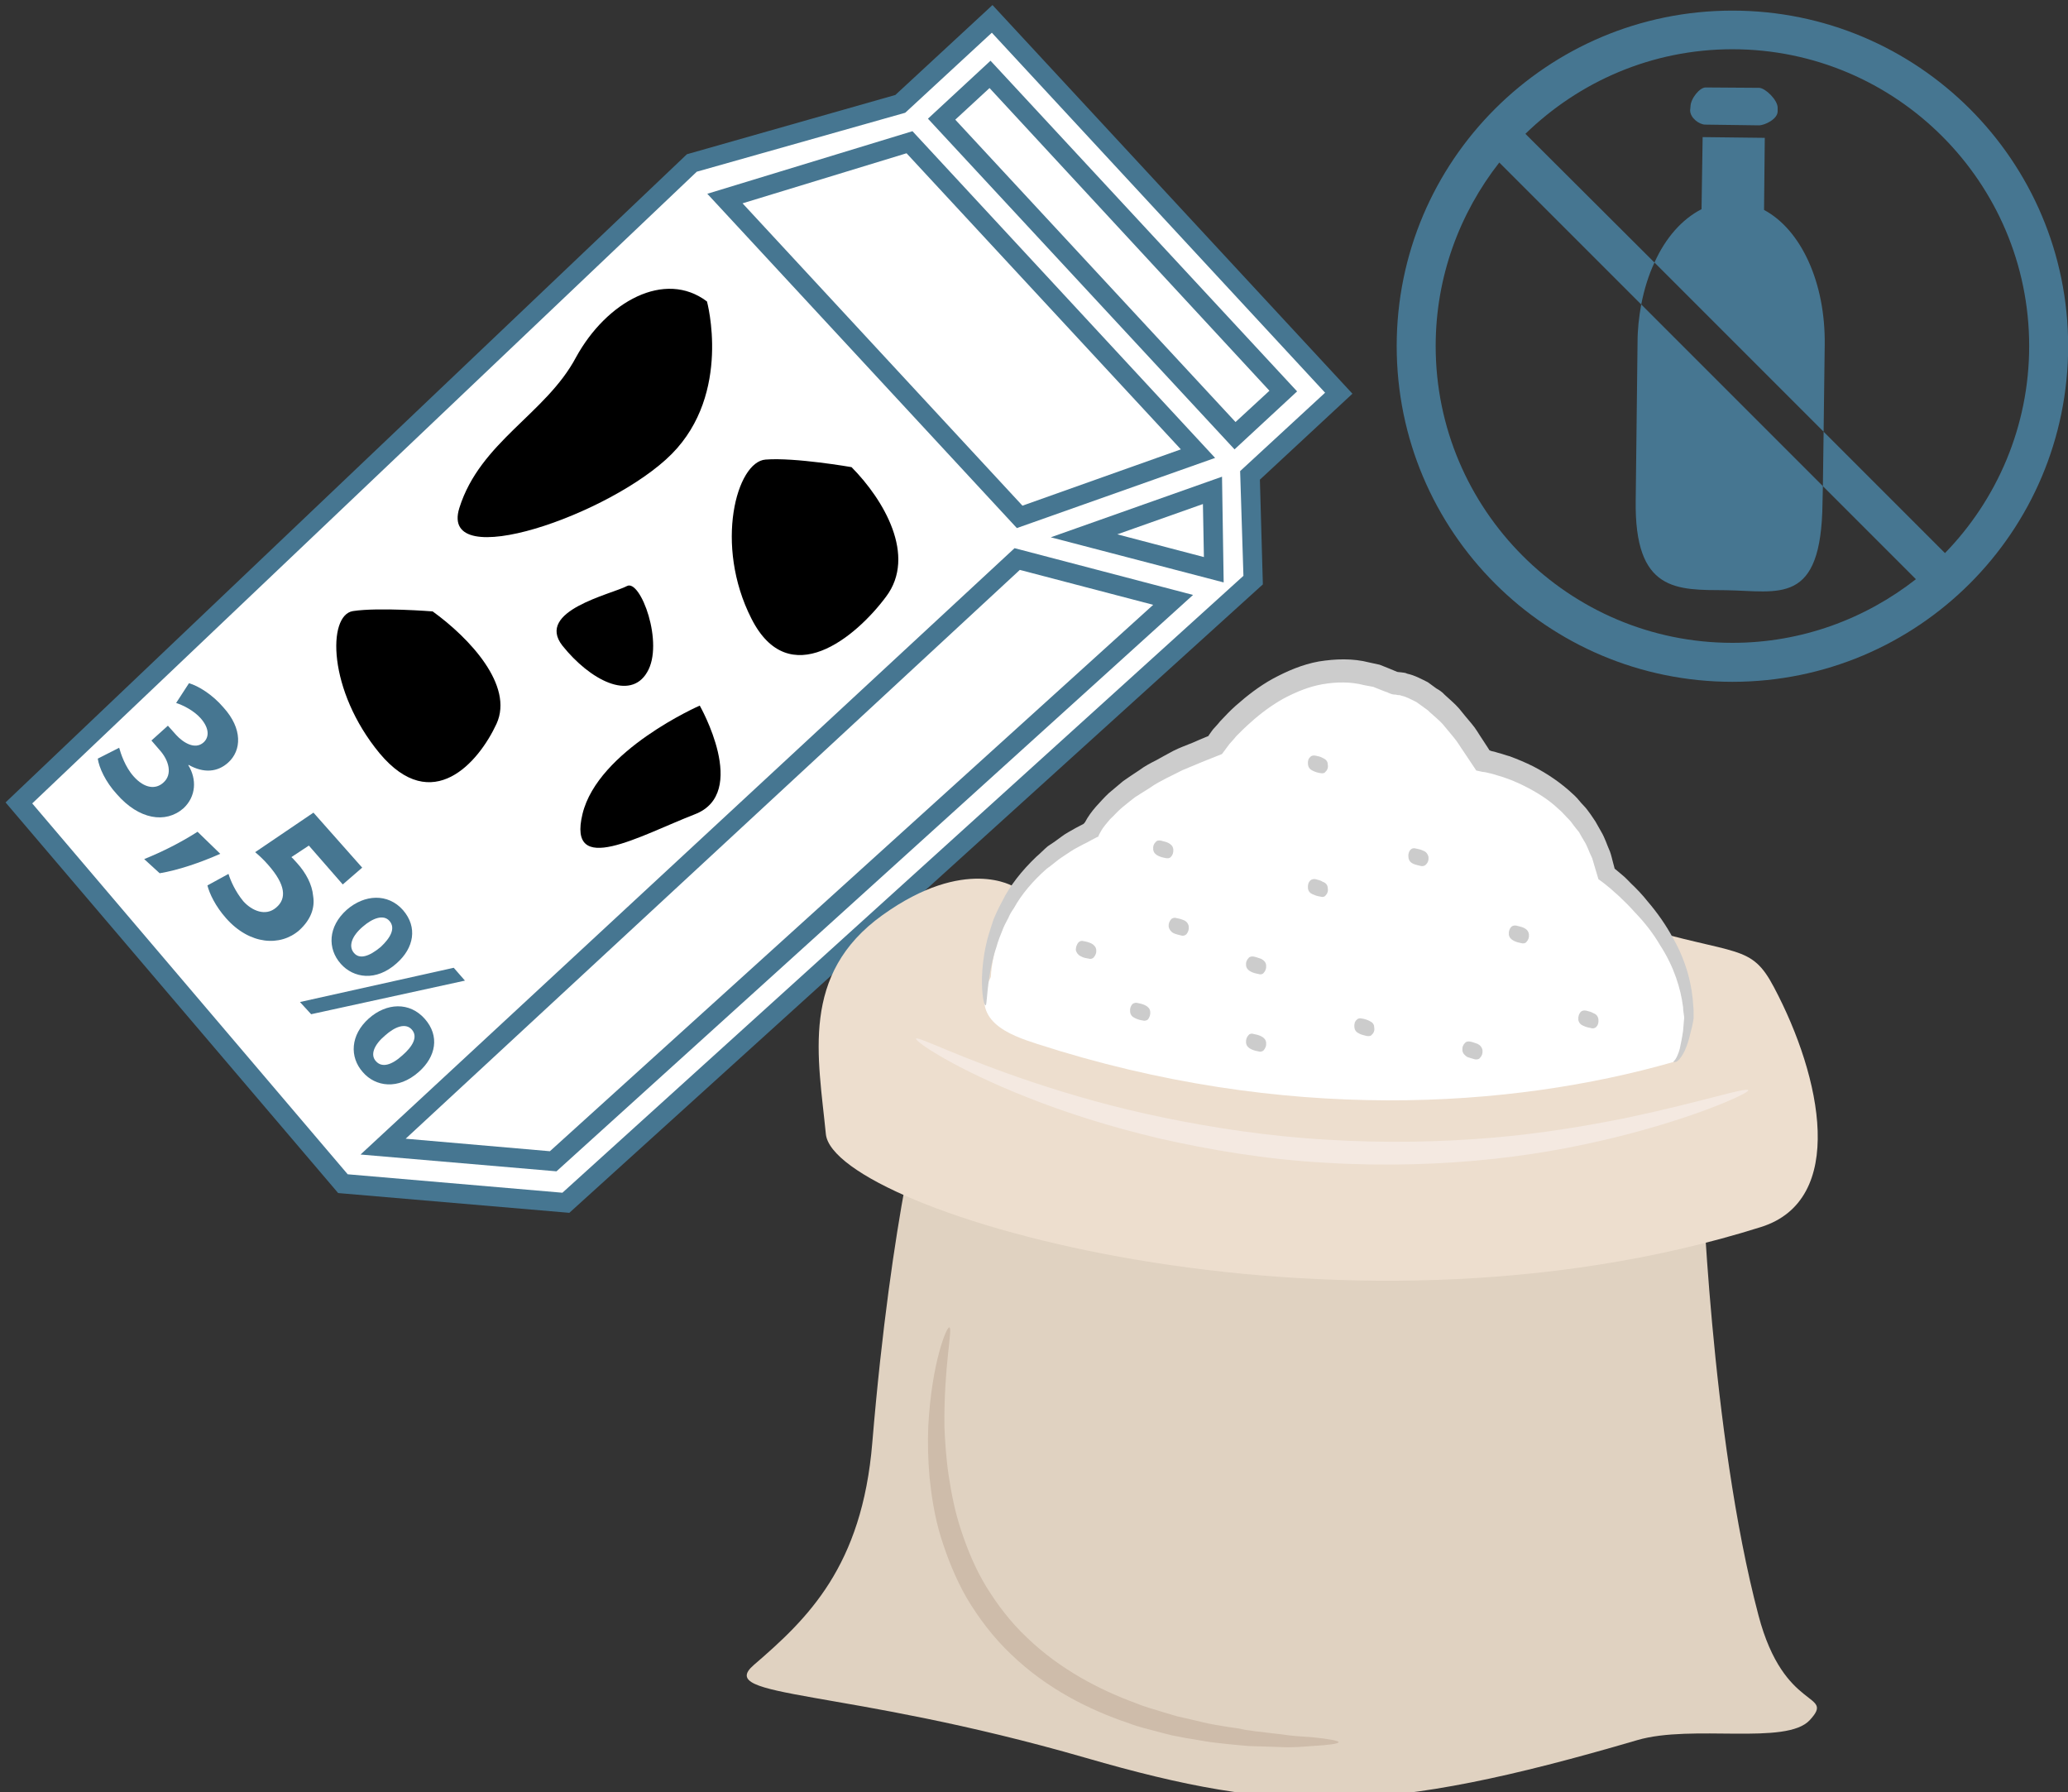
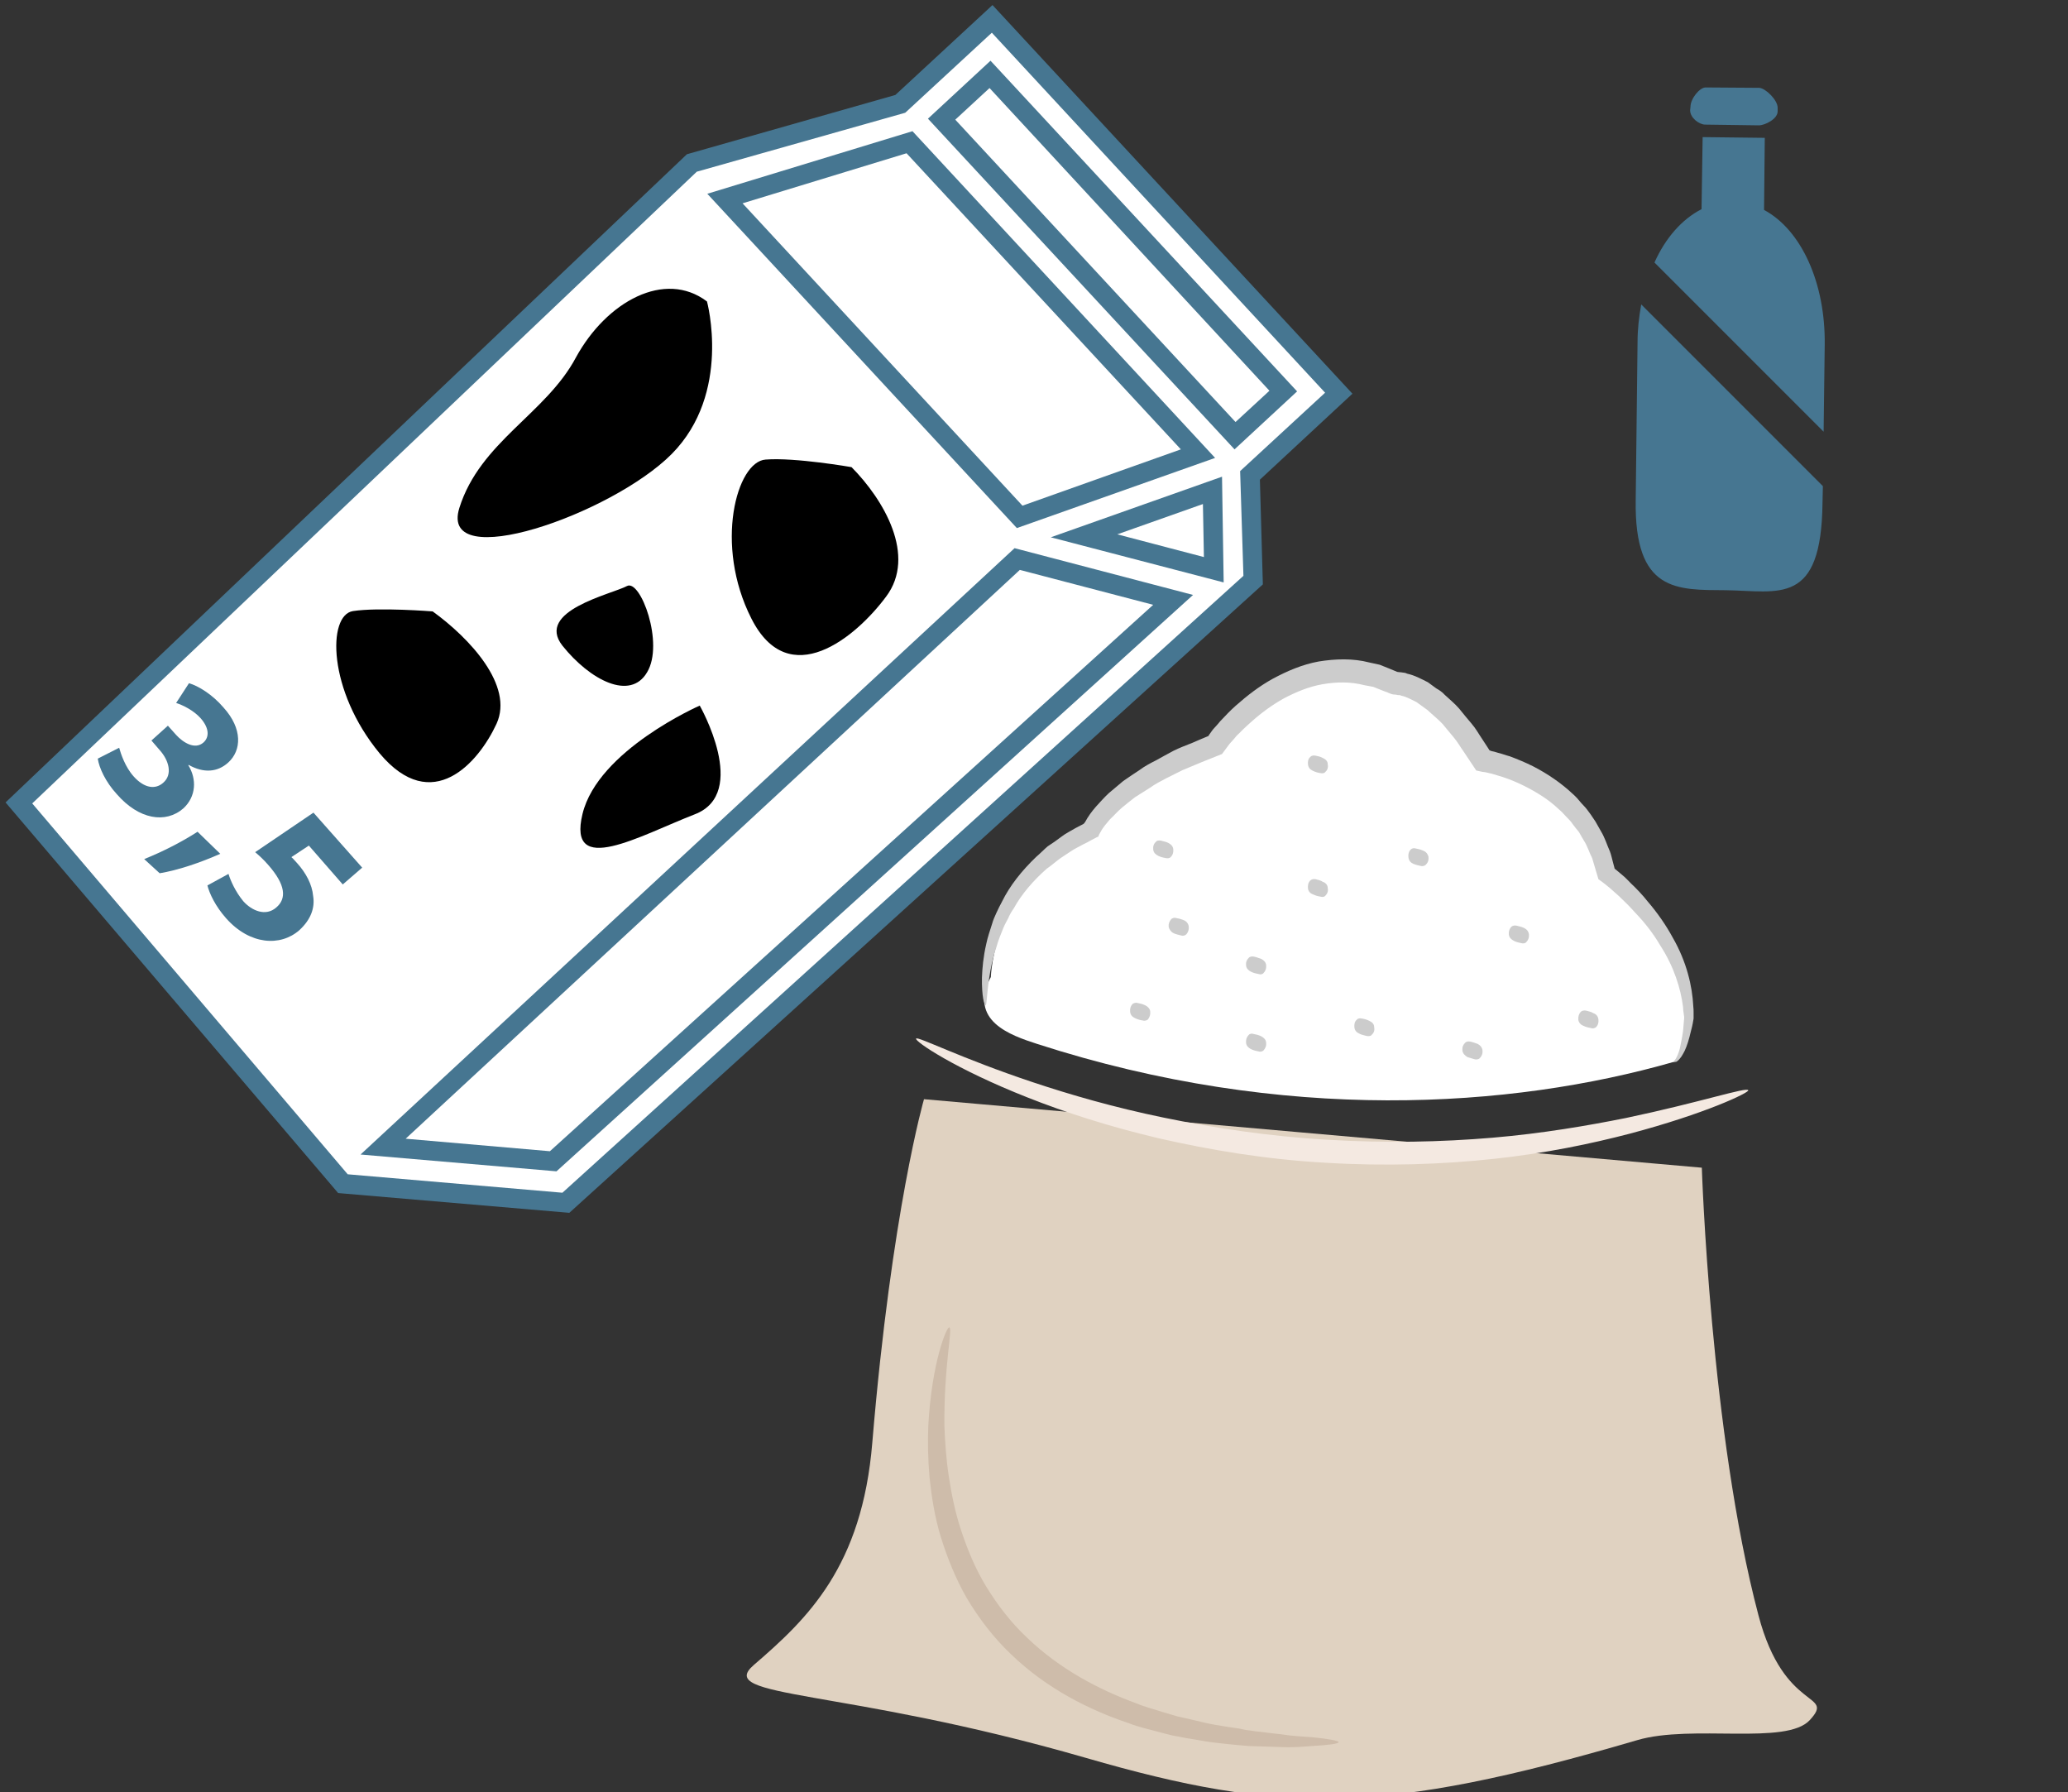
<svg xmlns="http://www.w3.org/2000/svg" xmlns:ns1="http://sodipodi.sourceforge.net/DTD/sodipodi-0.dtd" xmlns:ns2="http://www.inkscape.org/namespaces/inkscape" width="1662.747mm" height="1440.732mm" viewBox="0 0 1662.747 1440.732" version="1.1" id="svg8" ns1:docname="5651.svg" ns2:version="0.92.4 (5da689c313, 2019-01-14)">
  <rect x="0" y="0" width="1662.747" height="1440.732" fill="#333333" stroke="none" />
  <defs id="defs2">
    <style type="text/css" id="style2">
    .fil3 {fill:#053749;fill-rule:nonzero}
    .fil6 {fill:#C0C3C4;fill-rule:nonzero}
    .fil2 {fill:#EFD4AF;fill-rule:nonzero}
    .fil1 {fill:#F4D398;fill-rule:nonzero}
    .fil4 {fill:#F4E6D0;fill-rule:nonzero}
    .fil0 {fill:#F9E4B9;fill-rule:nonzero}
    .fil5 {fill:white;fill-rule:nonzero}
   </style>
    <style type="text/css" id="style2-1">
    .fil5 {fill:#053749;fill-rule:nonzero}
    .fil2 {fill:#E8D5C5;fill-rule:nonzero}
    .fil1 {fill:#F4E2CE;fill-rule:nonzero}
    .fil4 {fill:#F4E6D0;fill-rule:nonzero}
    .fil3 {fill:#F9EEE4;fill-rule:nonzero}
    .fil0 {fill:#F9EFE5;fill-rule:nonzero}
    .fil6 {fill:white;fill-rule:nonzero}
   </style>
    <style type="text/css" id="style2-3">
    .fil3 {fill:#053749;fill-rule:nonzero}
    .fil6 {fill:#C0C3C4;fill-rule:nonzero}
    .fil2 {fill:#EFD4AF;fill-rule:nonzero}
    .fil1 {fill:#F4D398;fill-rule:nonzero}
    .fil4 {fill:#F4E6D0;fill-rule:nonzero}
    .fil0 {fill:#F9E4B9;fill-rule:nonzero}
    .fil5 {fill:white;fill-rule:nonzero}
   </style>
    <style type="text/css" id="style2-8">
    .fil1 {fill:#467691;fill-rule:nonzero}
    .fil0 {fill:white;fill-rule:nonzero}
   </style>
    <style type="text/css" id="style2-9">
    .fil1 {fill:#467691;fill-rule:nonzero}
    .fil2 {fill:#70A3BA;fill-rule:nonzero}
    .fil0 {fill:white;fill-rule:nonzero}
   </style>
    <style type="text/css" id="style2-97">
    .fil1 {fill:#628C2C;fill-rule:nonzero}
    .fil3 {fill:#A31313;fill-rule:nonzero}
    .fil0 {fill:firebrick;fill-rule:nonzero}
    .fil2 {fill:#B51515;fill-rule:nonzero}
   </style>
    <style type="text/css" id="style2-2">
    .str0 {stroke:white;stroke-width:70.56}
    .fil7 {fill:#FEFEFE}
    .fil3 {fill:#218935;fill-rule:nonzero}
    .fil9 {fill:#628C2C;fill-rule:nonzero}
    .fil5 {fill:#662E12;fill-rule:nonzero}
    .fil1 {fill:#67B2B5;fill-rule:nonzero}
    .fil2 {fill:#6DA19F;fill-rule:nonzero}
    .fil8 {fill:#BA1515;fill-rule:nonzero}
    .fil6 {fill:#E2824D;fill-rule:nonzero}
    .fil4 {fill:#F4A931;fill-rule:nonzero}
    .fil0 {fill:white;fill-rule:nonzero}
   </style>
    <style type="text/css" id="style2-27">
    .fil1 {fill:#75B9DB;fill-rule:nonzero}
    .fil2 {fill:#ACD9EA;fill-rule:nonzero}
    .fil0 {fill:white;fill-rule:nonzero}
   </style>
    <style type="text/css" id="style2-4">
    .fil1 {fill:#75B9DB;fill-rule:nonzero}
    .fil2 {fill:#ACD9EA;fill-rule:nonzero}
    .fil0 {fill:white;fill-rule:nonzero}
   </style>
    <style type="text/css" id="style2-7">
    .fil2 {fill:black;fill-rule:nonzero}
    .fil4 {fill:#053749;fill-rule:nonzero}
    .fil1 {fill:#467691;fill-rule:nonzero}
    .fil3 {fill:#EFD4AF;fill-rule:nonzero}
    .fil5 {fill:#F4E6D0;fill-rule:nonzero}
    .fil0 {fill:white;fill-rule:nonzero}
   </style>
    <style type="text/css" id="style2-8-8">
    .fil1 {fill:#467691;fill-rule:nonzero}
    .fil2 {fill:#70A3BA;fill-rule:nonzero}
    .fil0 {fill:white;fill-rule:nonzero}
   </style>
    <style type="text/css" id="style2-14">
    .fil2 {fill:black;fill-rule:nonzero}
    .fil1 {fill:#467691;fill-rule:nonzero}
    .fil6 {fill:#CCCCCC;fill-rule:nonzero}
    .fil8 {fill:#CEBCAA;fill-rule:nonzero}
    .fil3 {fill:#E0D2C1;fill-rule:nonzero}
    .fil4 {fill:#EDDECE;fill-rule:nonzero}
    .fil7 {fill:#F4E9E1;fill-rule:nonzero}
    .fil0 {fill:white;fill-rule:nonzero}
    .fil5 {fill:white;fill-rule:nonzero}
   </style>
    <style type="text/css" id="style2-0">
    .fil2 {fill:black;fill-rule:nonzero}
    .fil1 {fill:#467691;fill-rule:nonzero}
    .fil6 {fill:#CCCCCC;fill-rule:nonzero}
    .fil8 {fill:#CEBCAA;fill-rule:nonzero}
    .fil3 {fill:#E0D2C1;fill-rule:nonzero}
    .fil4 {fill:#EDDECE;fill-rule:nonzero}
    .fil7 {fill:#F4E9E1;fill-rule:nonzero}
    .fil0 {fill:white;fill-rule:nonzero}
    .fil5 {fill:white;fill-rule:nonzero}
   </style>
  </defs>
  <ns1:namedview id="base" pagecolor="#ffffff" bordercolor="#666666" borderopacity="1.0" ns2:pageopacity="0.0" ns2:pageshadow="2" ns2:zoom="0.0875" ns2:cx="6244.1508" ns2:cy="2686.2611" ns2:document-units="mm" ns2:current-layer="Vrstva_x0020_1_0" showgrid="false" ns2:window-width="2400" ns2:window-height="1321" ns2:window-x="-9" ns2:window-y="-9" ns2:window-maximized="1" />
  <g ns2:label="Vrstva 1" ns2:groupmode="layer" id="layer1" transform="translate(1572.454,1043.631)">
    <g ns2:label="Vrstva 1" ns2:groupmode="layer" transform="matrix(0.641,0,0,0.641,1061.292,389.738)" id="layer1-5">
      <g transform="matrix(0.543,0,0,0.543,-4167.262,-9146.548)" id="Vrstva_x0020_1-0">
        <path ns2:connector-curvature="0" d="m 4182.65,13211.2 1.699,-166.492 -143.556,-1.699 -2.548,166.492 c -45.021,22.935 -83.246,66.256 -108.729,123.169 l 390.745,390.745 2.548,-201.318 c 1.699,-142.707 -54.365,-265.027 -140.159,-310.897 z" style="fill:#467691;fill-rule:nonzero;stroke-width:0.849" id="path21-25" class="fil1" />
        <path ns2:connector-curvature="0" d="m 3890.44,13517 -4.247,364.412 c -3.398,213.211 95.138,207.265 208.114,208.114 123.17,1.699 220.856,37.376 223.404,-202.168 l 0.849,-38.225 -419.626,-419.626 c -5.097,28.032 -8.494,56.913 -8.494,87.493 z" style="fill:#467691;fill-rule:nonzero;stroke-width:0.849" id="path23-4" class="fil1" />
        <path ns2:connector-curvature="0" d="m 4171.6,12929.2 -123.17,-0.85 c -14.441,-0.849 -35.677,26.333 -35.677,44.171 l -0.85,8.495 c 0,17.838 21.236,33.128 34.827,33.128 l 124.019,1.699 c 13.591,0 43.322,-14.441 43.322,-32.279 v -8.494 c 0,-17.839 -28.032,-45.021 -42.472,-45.87 z" style="fill:#467691;fill-rule:nonzero;stroke-width:0.849" id="path25-3" class="fil1" />
-         <path ns2:connector-curvature="0" d="m 4600.58,14003.8 -280.317,-280.317 -1.699,125.718 214.91,214.91 c -117.224,91.74 -264.178,146.954 -423.873,146.954 -378.003,0 -685.503,-307.499 -685.503,-685.502 0,-159.696 55.214,-306.65 146.954,-423.874 l 327.886,327.886 c 6.796,-34.827 16.989,-67.956 30.58,-96.837 l -298.155,-297.306 c 124.019,-120.621 292.209,-195.372 478.238,-195.372 378.003,0 685.503,307.499 685.503,685.503 0,186.028 -74.751,355.068 -194.523,478.237 z M 4109.6,12750.87 c -428.121,0 -775.544,346.574 -775.544,774.695 0,428.97 347.423,775.543 775.544,775.543 428.121,0 775.544,-346.573 775.544,-775.543 0,-428.121 -347.423,-774.695 -775.544,-774.695 z" style="fill:#467691;fill-rule:nonzero;stroke-width:0.849" id="path27-0" class="fil1" />
      </g>
      <g ns2:label="Vrstva 1" ns2:groupmode="layer" transform="matrix(1.251,0,0,1.251,-3056.79,110.074)" id="layer1-1">
        <g transform="matrix(0.265,0,0,0.265,-2591.36,-3806.71)" id="Vrstva_x0020_1">
          <g transform="translate(-4920.53,-4902.27)" id="Vrstva_x0020_1_0">
            <g transform="matrix(1.246,0,0,1.246,1846.792,-2532.367)" id="Vrstva_x0020_1-3">
              <g id="_594626968">
                <polygon points="11457,13228 11505,13546 11403,13641 9483,15420 8826,15358 9890,12385 10522,12139 10715,11960 11690,13013 " style="fill:#ffffff;fill-rule:nonzero" id="polygon7-9" class="fil0" />
                <path d="m 11060,13443 390,-138 5,241 z m -1612,1899 -516,-45 1925,-1784 473,124 z m 1417,-1957 -895,-966 560,-171 876,946 z m -90,-1344 890,962 -147,136 -890,-961 z m 790,1218 269,-249 -1053,-1137 -279,258 -633,180 -2043,1943 984,1156 676,58 2088,-1891 z" style="fill:#ffffff;fill-rule:nonzero" id="path9-9" class="fil0" ns2:connector-curvature="0" />
                <path d="m 10669,12179 851,918 103,-95 -850,-919 z m 848,1001 -931,-1004 190,-176 931,1004 z m -96,166 -260,92 263,69 z m -462,101 520,-184 5,321 z m -936,-1014 850,918 481,-171 -833,-899 z m 833,986 -940,-1015 623,-190 919,992 z m 9,127 -1865,1727 438,38 1832,-1659 z m -2002,1775 1986,-1841 542,142 -1933,1750 z m -997,-1066 958,1126 652,56 2068,-1873 -10,-318 258,-238 -1012,-1093 -263,243 -633,179 z m 929,1183 -1010,-1186 2069,-1968 633,-180 295,-273 1093,1180 -281,261 9,318 -10,9 -2096,1899 z" style="fill:#467691;fill-rule:nonzero" id="path11-3" class="fil1" ns2:connector-curvature="0" />
                <path d="m 9082,13672 c 112,81 247,225 194,341 -54,117 -195,281 -355,90 -158,-191 -159,-420 -81,-432 78,-12 242,1 242,1 z" style="fill:#000000;fill-rule:nonzero" id="path13-8" class="fil2" ns2:connector-curvature="0" />
                <path d="m 10354,13234 c 98,99 198,269 105,393 -92,124 -295,292 -409,67 -114,-224 -45,-477 43,-483 89,-7 261,23 261,23 z" style="fill:#000000;fill-rule:nonzero" id="path15-6" class="fil2" ns2:connector-curvature="0" />
                <path d="m 9672,13595 c -47,25 -279,75 -196,181 84,105 206,168 257,81 53,-87 -20,-284 -61,-262 z" style="fill:#000000;fill-rule:nonzero" id="path17-1" class="fil2" ns2:connector-curvature="0" />
                <path d="m 9893,13958 c 0,0 152,266 -15,330 -167,65 -388,193 -341,-1 47,-194 356,-329 356,-329 z" style="fill:#000000;fill-rule:nonzero" id="path19-4" class="fil2" ns2:connector-curvature="0" />
                <path d="m 9915,12731 c 0,0 76,278 -107,463 -183,184 -708,366 -645,164 63,-201 263,-286 354,-457 93,-170 270,-267 398,-170 z" style="fill:#000000;fill-rule:nonzero" id="path21-3" class="fil2" ns2:connector-curvature="0" />
                <path d="m 8130,14086 c 5,18 18,58 44,87 33,37 67,40 90,19 29,-25 17,-68 -11,-99 l -25,-29 50,-45 25,28 c 21,23 57,46 83,23 18,-16 18,-43 -8,-73 -22,-25 -56,-41 -75,-47 l 39,-60 c 28,8 71,34 105,74 58,64 55,130 14,167 -32,29 -74,33 -120,7 l -1,1 c 26,42 24,95 -15,131 -54,47 -135,34 -202,-43 -35,-38 -54,-81 -58,-108 z" style="fill:#467691;fill-rule:nonzero" id="path23-1" class="fil1" ns2:connector-curvature="0" />
                <path d="m 8206,14424 c 55,-22 114,-52 162,-83 l 69,67 c -61,27 -129,50 -184,59 z" style="fill:#467691;fill-rule:nonzero" id="path25-6" class="fil1" ns2:connector-curvature="0" />
                <path d="m 8809,14501 -103,-118 -53,35 c 7,6 11,12 18,19 26,29 45,64 48,99 6,36 -7,72 -42,104 -57,50 -150,45 -222,-36 -33,-37 -51,-76 -57,-100 l 64,-35 c 6,20 21,54 45,83 26,29 68,47 100,19 32,-27 29,-69 -25,-130 -14,-16 -26,-27 -39,-38 l 177,-120 148,167 z" style="fill:#467691;fill-rule:nonzero" id="path27" class="fil1" ns2:connector-curvature="0" />
-                 <path d="m 8937,14960 c -32,27 -46,58 -27,78 18,20 47,12 80,-18 31,-27 48,-56 29,-78 -19,-22 -52,-9 -82,18 z m 103,110 c -63,56 -132,45 -170,1 -41,-46 -38,-113 18,-163 54,-48 124,-51 170,1 46,52 34,115 -18,161 z m -361,-212 467,-104 34,39 -467,102 z m 191,-229 c -33,28 -45,59 -27,80 17,20 46,11 81,-18 30,-28 46,-57 27,-79 -18,-21 -51,-9 -81,17 z m 103,111 c -63,57 -132,45 -170,2 -41,-46 -39,-113 18,-164 54,-47 125,-51 171,1 45,52 33,115 -19,161 z" style="fill:#467691;fill-rule:nonzero" id="path29-5" class="fil1" ns2:connector-curvature="0" />
              </g>
              <g id="_453802176">
                <path d="m 12936,15361 c 0,0 26,807 172,1359 78,297 235,232 156,318 -71,78 -357,12 -524,61 -774,227 -1080,226 -1674,54 -741,-214 -1128,-179 -1009,-282 164,-141 329,-299 360,-675 59,-705 157,-1043 157,-1043 z" style="fill:#e0d2c1;fill-rule:nonzero" id="path32" class="fil3" ns2:connector-curvature="0" />
-                 <path d="m 10847,14508 c 0,0 -148,-94 -399,86 -251,180 -195,431 -172,665 24,235 1549,689 2840,282 260,-82 185,-453 39,-728 -70,-133 -110,-94 -423,-187 z" style="fill:#eddece;fill-rule:nonzero" id="path34" class="fil4" ns2:connector-curvature="0" />
                <path d="m 10777,14782 c 0,0 7,-297 305,-446 0,0 54,-141 375,-258 0,0 235,-337 548,-188 0,0 125,-8 266,235 0,0 313,47 375,344 0,0 251,180 251,438 0,0 -13,123 -47,133 -493,141 -1182,188 -1933,-55 -80,-26 -210,-70 -140,-203 z" style="fill:#ffffff;fill-rule:nonzero" id="path36" class="fil5" ns2:connector-curvature="0" />
                <path d="m 12850,15040 c -1,-2 3,-3 7,-10 3,-5 8,-15 12,-30 3,-14 7,-33 10,-54 1,-11 2,-23 3,-35 1,-5 0,-11 -1,-18 -1,-6 -2,-13 -2,-20 -7,-55 -27,-122 -70,-188 -20,-34 -45,-67 -76,-99 -15,-17 -31,-33 -48,-49 -9,-8 -18,-16 -27,-24 -10,-8 -15,-13 -36,-28 -4,-12 -7,-25 -11,-37 -3,-9 -5,-18 -8,-27 -9,-17 -14,-36 -25,-53 -5,-8 -10,-17 -15,-26 -6,-7 -12,-15 -19,-24 -5,-8 -13,-16 -20,-23 -7,-7 -14,-16 -22,-22 -30,-29 -67,-52 -107,-72 -20,-10 -42,-19 -63,-26 -11,-3 -22,-7 -33,-10 -6,-1 -12,-3 -17,-4 l -5,-1 -8,-1 -18,-4 c -13,-19 -25,-38 -38,-57 -10,-14 -19,-30 -30,-43 -11,-14 -23,-27 -34,-41 -12,-13 -26,-24 -39,-36 -6,-7 -14,-11 -20,-16 l -21,-15 c -15,-7 -30,-16 -45,-19 -4,-2 -8,-2 -11,-2 l -5,-1 c -4,-1 -8,0 -14,-2 l -8,-3 c -3,-1 -2,-1 -4,-2 l -6,-2 -13,-5 -25,-10 -27,-5 c -42,-11 -85,-10 -126,-3 -41,7 -80,23 -118,43 -36,20 -70,45 -101,73 -15,13 -30,28 -44,42 -6,8 -13,15 -20,23 l -9,12 -14,19 c -41,16 -80,32 -120,49 -17,8 -33,17 -50,25 -17,9 -33,17 -48,28 -15,10 -31,19 -46,29 -14,11 -27,21 -40,32 -13,11 -24,24 -36,35 -10,12 -21,24 -28,37 0,1 0,0 -1,2 l -4,7 -2,5 -1,2 c -1,1 -2,1 -3,1 l -19,10 c -7,4 -14,8 -21,11 -14,8 -28,14 -41,23 -13,9 -25,16 -37,25 -12,9 -23,19 -35,27 -42,37 -77,78 -100,120 -7,10 -13,20 -17,30 -5,10 -11,20 -15,30 -8,20 -16,39 -21,58 -12,35 -18,68 -22,94 -8,53 -7,82 -11,83 -4,1 -12,-29 -11,-84 1,-28 4,-63 13,-102 4,-20 11,-40 18,-62 3,-11 8,-22 13,-33 5,-11 11,-23 17,-34 23,-47 59,-93 104,-136 12,-10 23,-22 35,-32 14,-9 27,-18 40,-28 14,-11 29,-18 44,-27 8,-4 15,-8 23,-12 l 3,-2 v 0 -1 c 1,0 1,0 1,0 0,0 1,-1 0,0 -1,0 1,-2 2,-3 9,-17 20,-32 33,-47 12,-13 25,-28 39,-41 15,-12 29,-25 44,-37 16,-11 32,-22 49,-33 16,-12 33,-21 51,-30 17,-10 35,-19 53,-29 18,-9 37,-16 57,-24 15,-7 31,-13 47,-20 1,0 1,0 1,0 l 4,-6 10,-14 c 7,-8 15,-16 22,-25 15,-16 31,-33 48,-48 34,-30 71,-59 113,-82 43,-23 89,-43 139,-52 50,-8 103,-10 153,3 l 32,7 30,12 24,10 c -1,-1 1,0 1,0 l 10,1 c 6,1 13,1 18,4 23,5 43,16 63,26 l 26,19 c 9,5 18,11 25,19 15,14 31,27 44,42 13,16 25,31 38,46 13,15 22,32 33,48 l 15,23 7,11 -1,-1 h 1 l 5,2 c 6,1 13,3 19,5 13,3 25,8 37,11 24,9 48,19 70,30 45,23 87,52 122,85 9,8 17,17 25,27 8,8 16,17 23,27 7,9 13,19 20,29 6,10 11,20 17,30 12,20 18,41 27,61 4,11 6,21 9,32 l 4,15 c 1,4 1,3 1,4 v 1 c 0,0 14,11 23,19 10,8 18,17 27,26 18,17 35,35 50,54 31,36 57,74 77,111 42,73 59,147 62,207 1,7 1,15 1,22 0,4 0,7 0,10 0,2 0,4 0,6 l -1,6 c -2,13 -5,25 -8,36 -5,22 -11,41 -18,56 -7,14 -14,25 -22,31 -3,3 -6,3 -8,3 -3,1 -4,1 -4,0 z" style="fill:#cccccc;fill-rule:nonzero" id="path38" class="fil6" ns2:connector-curvature="0" />
                <path d="m 13077,15126 c 3,7 -130,71 -361,132 -115,30 -253,59 -410,76 -157,17 -330,23 -512,12 -182,-10 -352,-39 -506,-74 -153,-36 -288,-80 -399,-124 -221,-87 -344,-171 -339,-179 4,-8 134,59 356,133 111,37 245,76 396,107 151,31 319,57 496,67 178,11 348,7 502,-6 153,-13 291,-37 406,-60 228,-48 367,-95 371,-84 z" style="fill:#f4e9e1;fill-rule:nonzero" id="path40" class="fil7" ns2:connector-curvature="0" />
-                 <path d="m 11082,14680 c 8,4 14,11 15,19 1,10 -2,17 -8,24 -4,4 -10,5 -16,3 -5,-1 -15,-2 -23,-7 -7,-3 -13,-10 -15,-19 0,-9 3,-17 8,-23 4,-4 10,-6 15,-4 7,1 15,3 24,7 z" style="fill:#cccccc;fill-rule:nonzero" id="path42" class="fil6" ns2:connector-curvature="0" />
                <path d="m 11246,14868 c 8,4 14,10 15,19 1,10 -2,17 -7,24 -4,3 -10,5 -16,3 -7,-1 -15,-3 -23,-7 -9,-4 -14,-10 -15,-19 -1,-10 1,-17 7,-24 4,-3 11,-5 16,-3 6,1 15,3 23,7 z" style="fill:#cccccc;fill-rule:nonzero" id="path44" class="fil6" ns2:connector-curvature="0" />
                <path d="m 11364,14610 c 7,3 13,10 14,19 1,9 -2,17 -7,23 -4,4 -10,6 -16,4 -6,-2 -15,-3 -23,-7 -8,-4 -13,-11 -15,-19 -1,-10 2,-17 8,-24 4,-3 10,-5 15,-3 6,1 15,3 24,7 z" style="fill:#cccccc;fill-rule:nonzero" id="path46" class="fil6" ns2:connector-curvature="0" />
                <path d="m 11316,14375 c 8,4 14,10 15,19 1,10 -2,18 -7,23 -4,5 -10,5 -16,4 -6,-1 -15,-3 -23,-7 -8,-4 -14,-10 -15,-19 -1,-10 2,-18 8,-23 3,-5 10,-5 16,-4 5,2 15,3 22,7 z" style="fill:#cccccc;fill-rule:nonzero" id="path48" class="fil6" ns2:connector-curvature="0" />
                <path d="m 11598,14727 c 8,4 14,10 15,19 1,10 -2,18 -8,24 -3,4 -10,5 -15,3 -6,-1 -15,-3 -23,-7 -8,-4 -14,-10 -15,-19 -1,-10 2,-17 8,-23 3,-4 10,-5 15,-4 6,1 15,4 23,7 z" style="fill:#cccccc;fill-rule:nonzero" id="path50" class="fil6" ns2:connector-curvature="0" />
                <path d="m 11598,14962 c 8,4 14,10 15,19 1,10 -2,17 -8,24 -3,3 -10,5 -15,3 -6,-1 -15,-3 -23,-7 -8,-4 -14,-10 -15,-19 -1,-10 2,-18 8,-24 3,-4 10,-5 15,-3 6,1 15,3 23,7 z" style="fill:#cccccc;fill-rule:nonzero" id="path52" class="fil6" ns2:connector-curvature="0" />
                <path d="m 11926,14915 c 9,4 15,10 15,19 2,10 -1,18 -7,23 -3,5 -10,5 -16,4 -6,-2 -15,-3 -22,-7 -9,-4 -14,-10 -15,-19 -1,-10 1,-18 7,-23 4,-5 10,-5 15,-4 7,1 15,3 23,7 z" style="fill:#cccccc;fill-rule:nonzero" id="path54" class="fil6" ns2:connector-curvature="0" />
                <path d="m 11785,14493 c 9,3 15,10 15,19 2,9 -1,17 -7,23 -3,4 -10,5 -15,3 -7,-1 -15,-3 -23,-7 -9,-3 -14,-10 -15,-18 -1,-10 1,-18 7,-24 4,-4 11,-5 16,-4 6,2 15,3 22,8 z" style="fill:#cccccc;fill-rule:nonzero" id="path56" class="fil6" ns2:connector-curvature="0" />
                <path d="m 11785,14117 c 9,4 15,10 15,19 2,10 -1,18 -7,23 -3,5 -10,5 -15,4 -7,-1 -15,-3 -23,-7 -9,-4 -14,-10 -15,-20 -1,-9 1,-17 7,-22 4,-5 11,-5 16,-4 6,1 15,3 22,7 z" style="fill:#cccccc;fill-rule:nonzero" id="path58" class="fil6" ns2:connector-curvature="0" />
                <path d="m 12091,14399 c 8,3 13,10 15,18 1,11 -2,18 -8,24 -4,4 -10,5 -15,4 -7,-2 -15,-3 -24,-7 -8,-4 -13,-10 -14,-20 -1,-9 1,-17 7,-23 4,-4 10,-5 16,-3 6,1 15,3 23,7 z" style="fill:#cccccc;fill-rule:nonzero" id="path60" class="fil6" ns2:connector-curvature="0" />
                <path d="m 12396,14633 c 8,4 14,10 15,20 1,9 -2,17 -8,23 -3,4 -10,5 -16,3 -5,-1 -15,-3 -22,-7 -8,-4 -14,-10 -15,-19 -1,-10 2,-17 7,-23 4,-4 10,-5 16,-4 6,2 15,3 23,7 z" style="fill:#cccccc;fill-rule:nonzero" id="path62" class="fil6" ns2:connector-curvature="0" />
                <path d="m 12255,14985 c 8,4 14,11 15,20 1,9 -2,17 -8,23 -3,4 -10,5 -15,4 -6,-2 -15,-4 -23,-7 -8,-5 -14,-11 -15,-20 -1,-10 2,-17 8,-23 3,-4 10,-5 15,-4 6,1 15,4 23,7 z" style="fill:#cccccc;fill-rule:nonzero" id="path64" class="fil6" ns2:connector-curvature="0" />
                <path d="m 12607,14892 c 9,3 14,10 15,19 1,9 -1,17 -7,23 -4,4 -11,5 -16,3 -6,-1 -15,-3 -23,-7 -8,-3 -14,-10 -15,-18 -1,-10 2,-18 7,-24 4,-4 10,-5 16,-4 7,2 15,3 23,8 z" style="fill:#cccccc;fill-rule:nonzero" id="path66" class="fil6" ns2:connector-curvature="0" />
                <path d="m 11833,17105 c 0,5 -29,9 -82,12 -26,2 -59,5 -96,3 -20,-1 -40,-1 -61,-2 -11,0 -22,-1 -33,-1 -11,-1 -23,-2 -34,-3 -24,-2 -49,-5 -75,-8 -26,-3 -53,-9 -81,-13 -13,-3 -27,-5 -42,-8 -13,-3 -28,-7 -43,-11 -28,-8 -59,-14 -89,-26 -120,-40 -250,-105 -358,-209 -55,-52 -99,-111 -135,-171 -35,-61 -60,-125 -79,-186 -19,-62 -28,-123 -34,-179 -5,-57 -6,-109 -4,-157 10,-192 56,-304 64,-300 11,2 -17,116 -15,301 2,46 5,96 13,149 8,53 19,110 38,167 19,57 42,114 76,170 34,55 74,108 124,155 100,96 219,158 331,199 28,12 58,19 85,28 13,4 27,8 41,12 13,3 27,6 40,9 26,6 52,13 77,17 24,4 48,8 71,11 12,3 23,5 34,6 11,2 21,3 32,4 21,3 40,5 59,7 36,6 68,7 94,9 52,5 82,11 82,15 z" style="fill:#cebcaa;fill-rule:nonzero" id="path68" class="fil8" ns2:connector-curvature="0" />
              </g>
            </g>
          </g>
        </g>
      </g>
    </g>
  </g>
</svg>